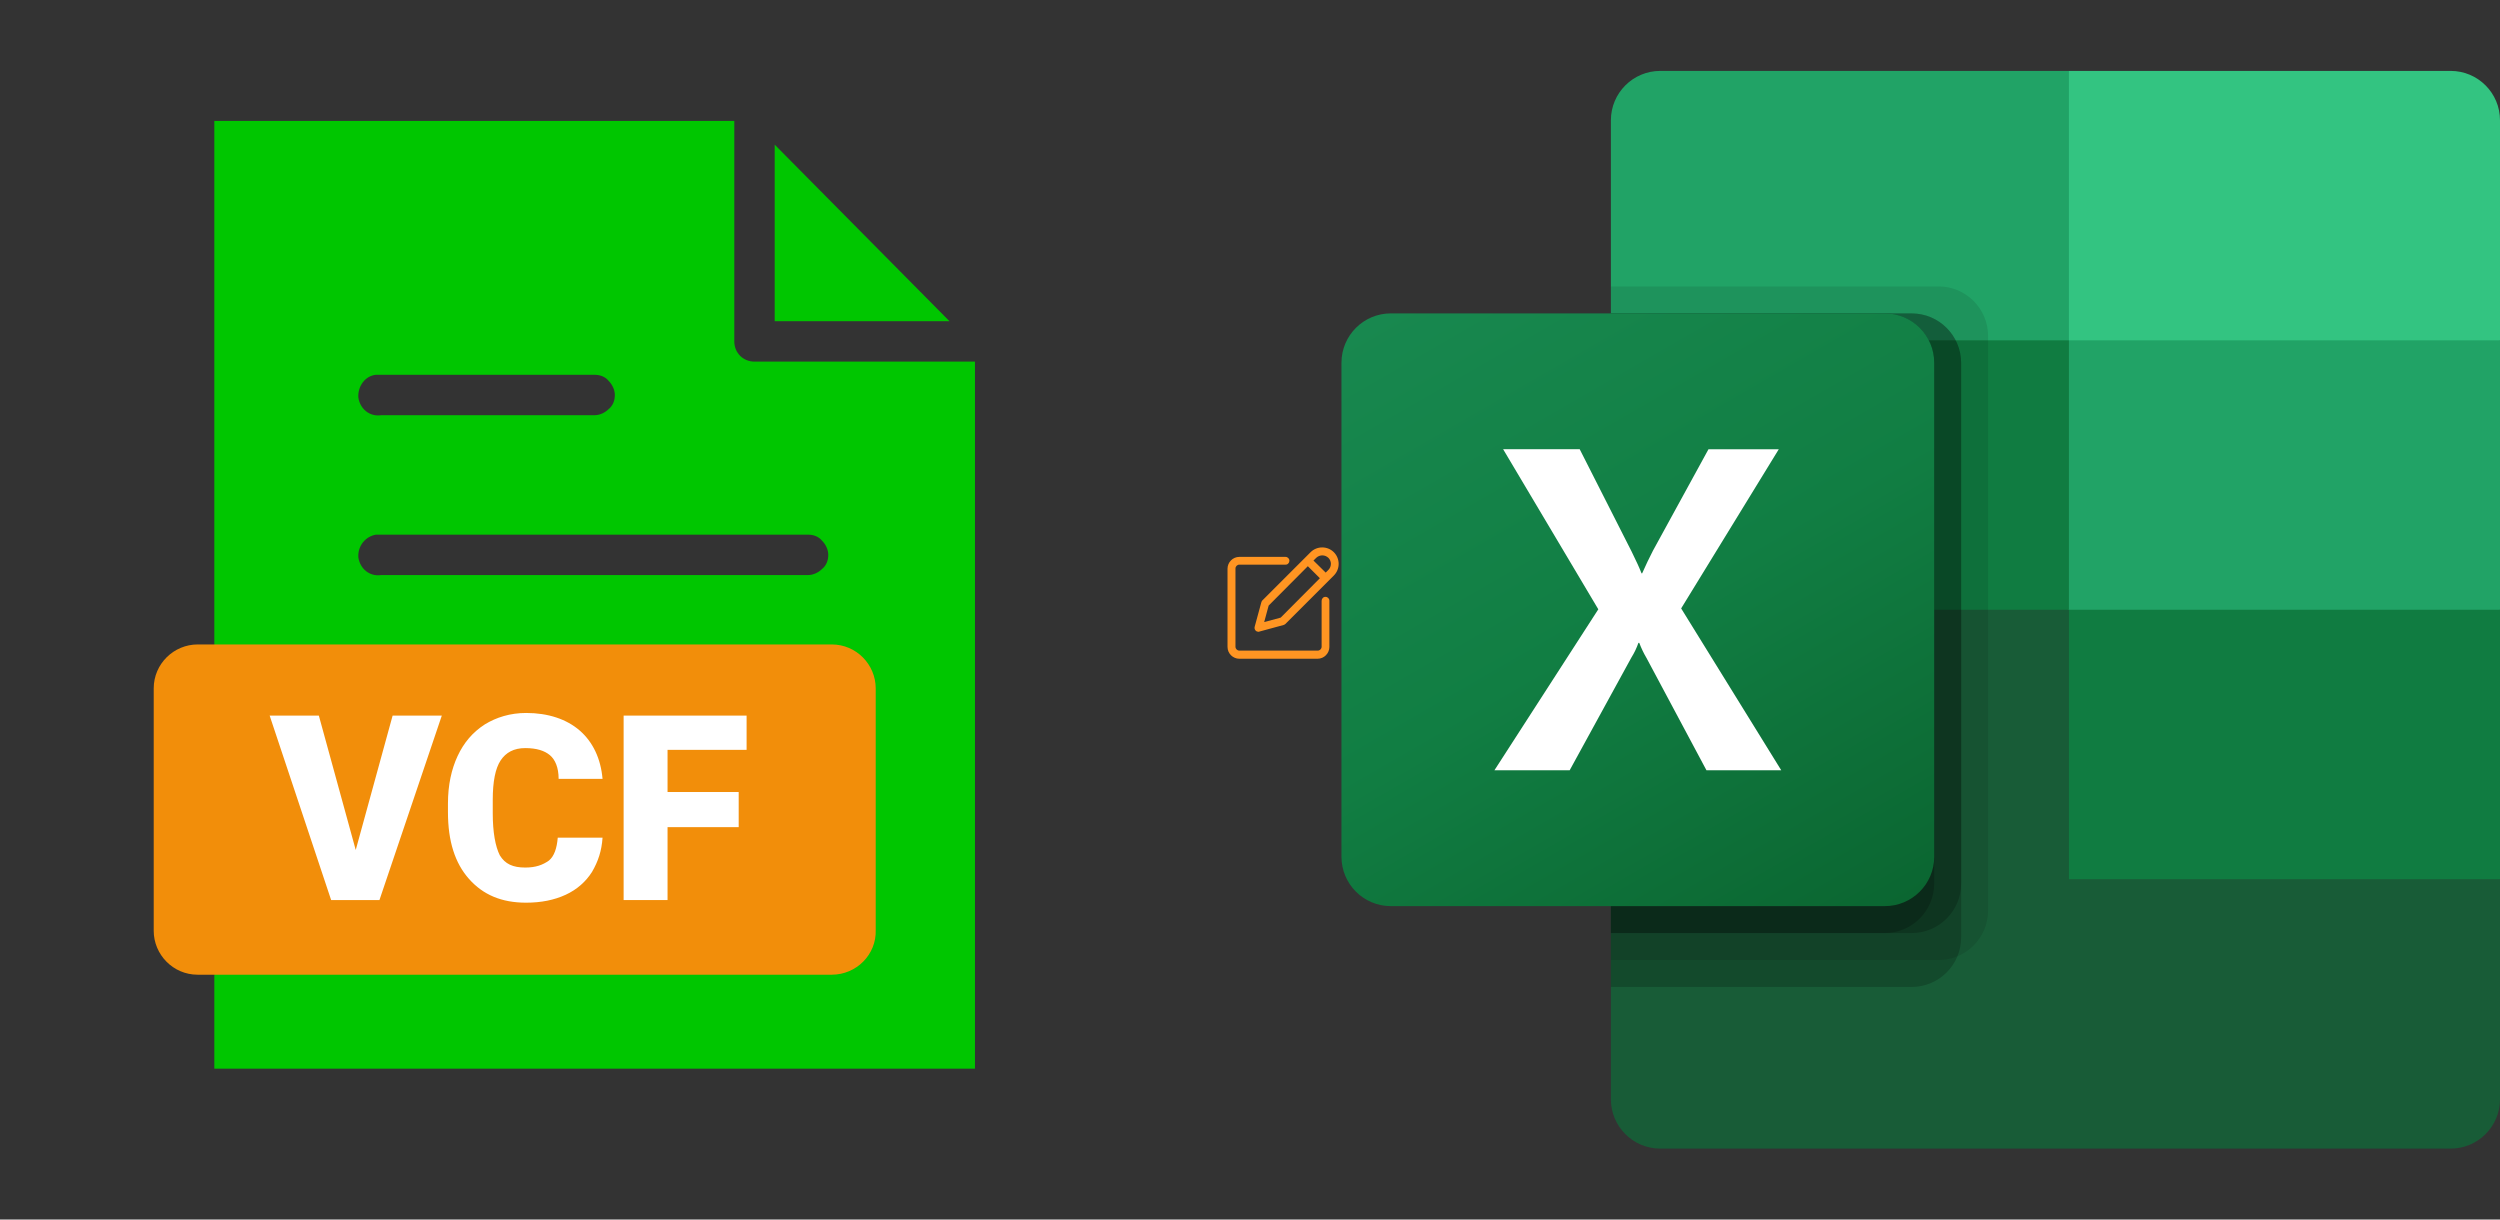
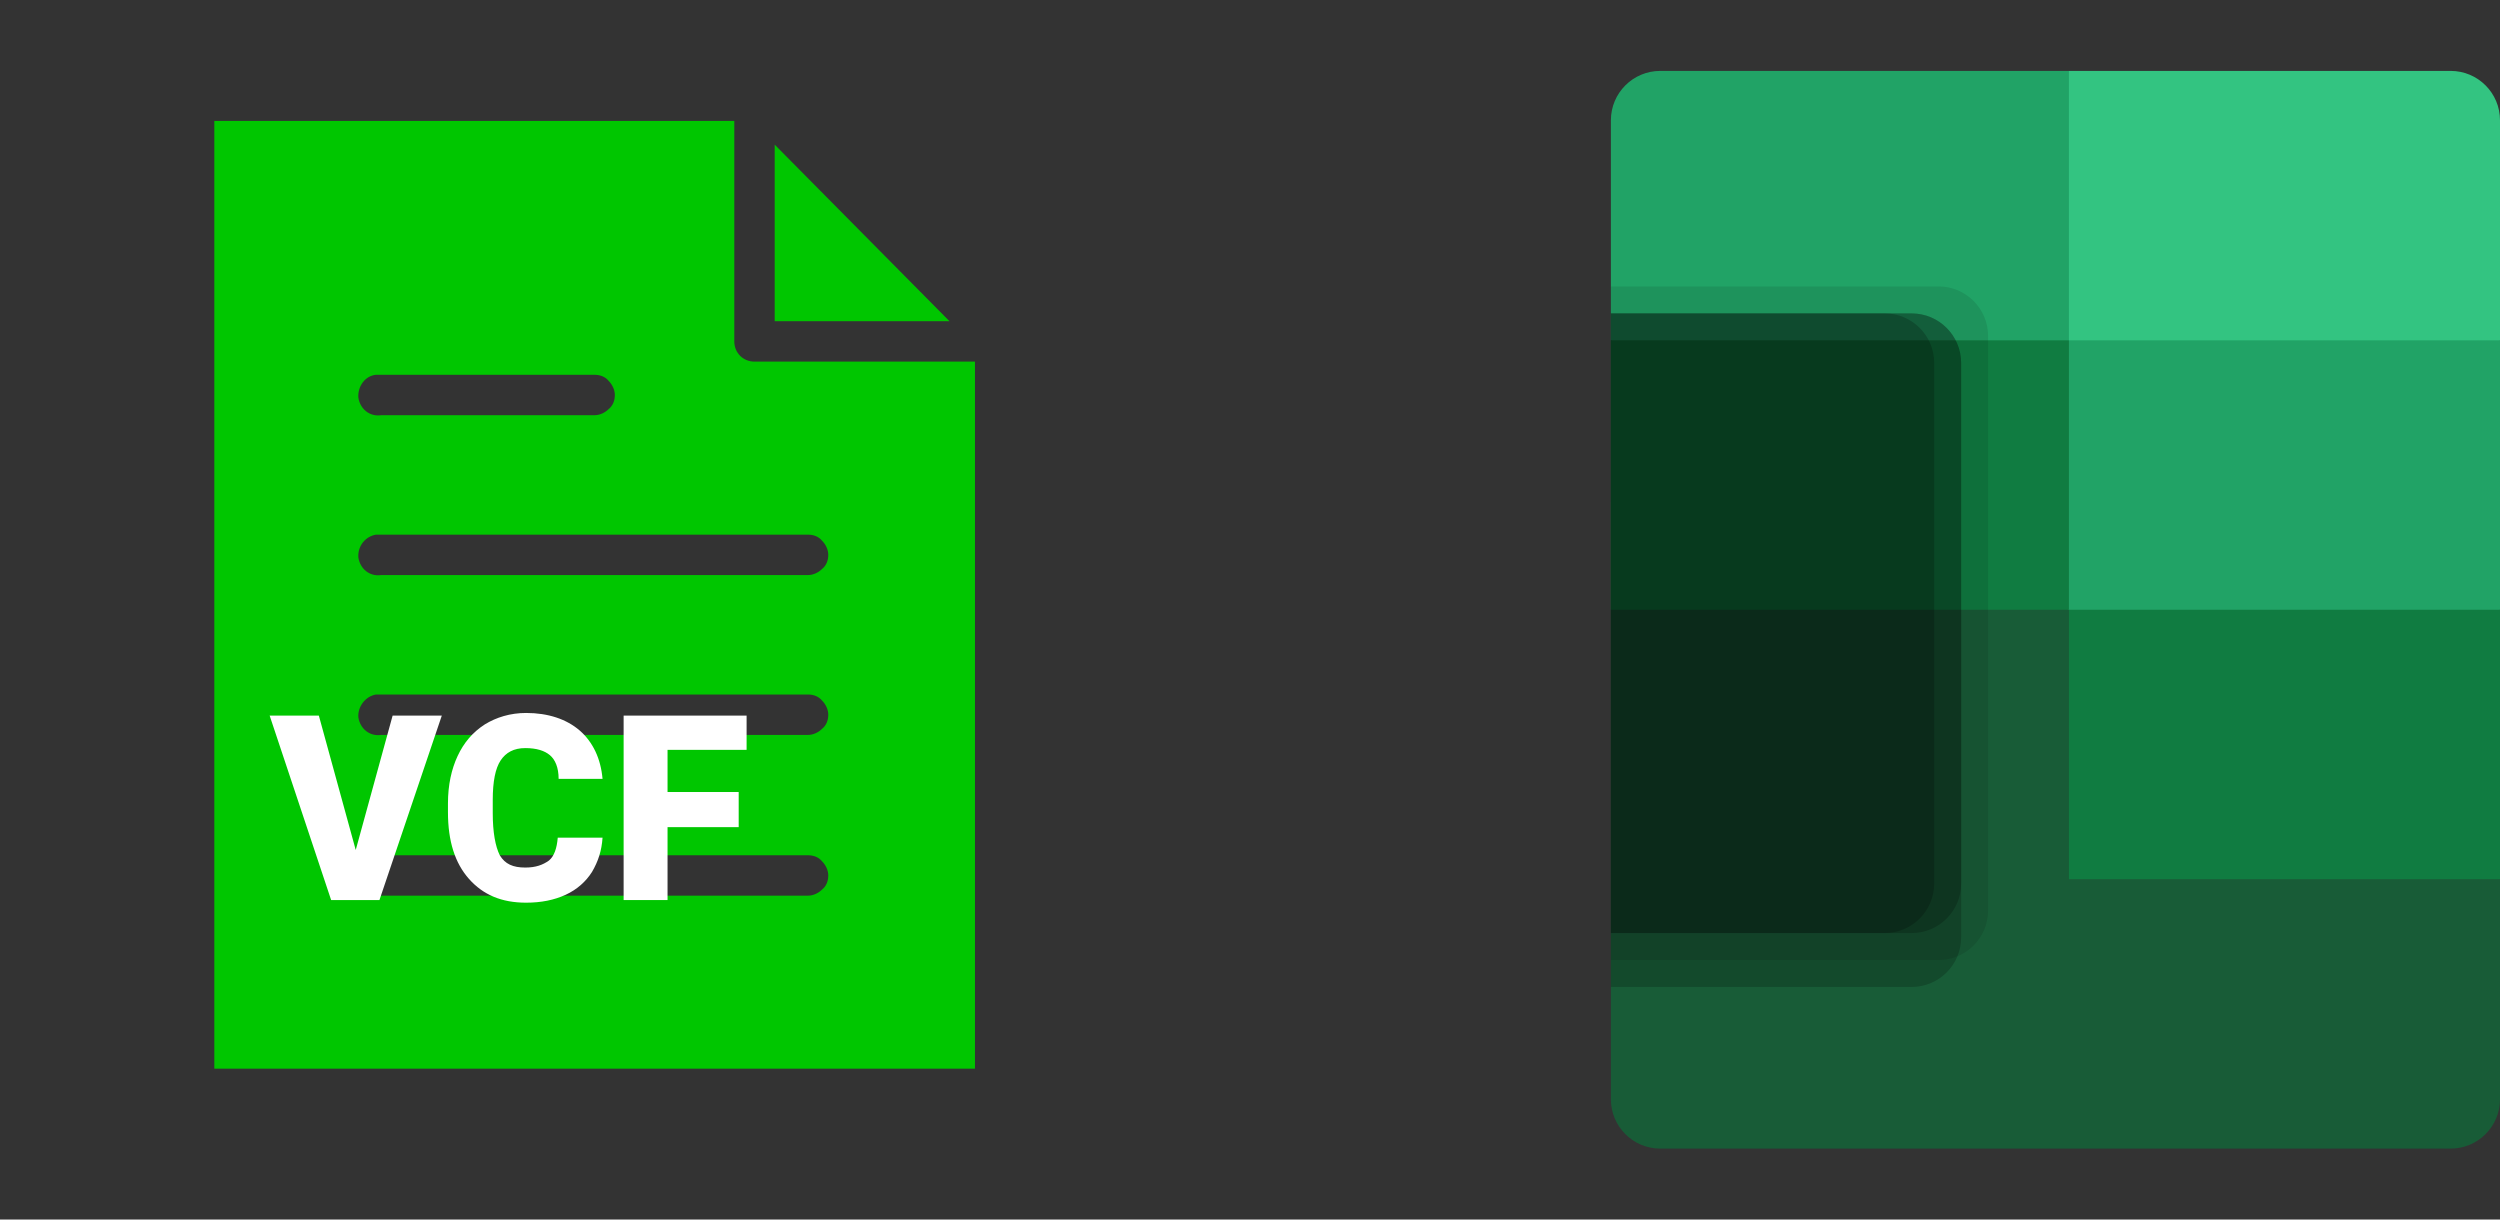
<svg xmlns="http://www.w3.org/2000/svg" width="1025" height="500" version="1.1">
  <rect width="100%" height="100%" fill="#333333" stroke="none" />
  <svg x="0" y="0" width="475" height="500" viewBox="0, 0, 131.9, 125.7" xml:space="preserve" id="e6f81958-2d5b-412e-a3cb-33bdb9bdd74f" enable-background="new 0 0 131.9 125.7" version="1.1">
    <g>
      <path d="M24.4 7.2 L24.4 115.1 L111 115.1 L111 34.6 L85.9 34.6 C84.6 34.6 83.6 33.6 83.6 32.3 L83.6 7.2 L24.4 7.2 z M88.2 9.9 L88.2 30 L108.1 30 L88.2 9.9 z M42.8 36.1 C42.9 36.1 42.9 36.1 42.8 36.1 C43.1 36.1 43.2 36.1 43.4 36.1 L67.7 36.1 C68.3 36.1 68.9 36.3 69.3 36.8 C69.7 37.2 70 37.8 70 38.4 C70 39 69.8 39.6 69.3 40 C68.9 40.4 68.3 40.7 67.7 40.7 L43.4 40.7 C42.1 40.9 41 40 40.8 38.7 C40.7 37.4 41.6 36.2 42.8 36.1 L42.8 36.1 z M42.8 54.3 C42.9 54.3 42.9 54.3 42.8 54.3 C43.1 54.3 43.2 54.3 43.4 54.3 L92 54.3 C92.6 54.3 93.2 54.5 93.6 55 C94 55.4 94.3 56 94.3 56.6 C94.3 57.2 94.1 57.8 93.6 58.2 C93.2 58.6 92.6 58.9 92 58.9 L43.4 58.9 C42.1 59.1 41 58.2 40.8 56.9 C40.7 55.6 41.6 54.5 42.8 54.3 L42.8 54.3 z M42.8 72.5 C42.9 72.5 42.9 72.5 42.8 72.5 C43.1 72.5 43.2 72.5 43.4 72.5 L92 72.5 C92.6 72.5 93.2 72.7 93.6 73.2 C94 73.6 94.3 74.2 94.3 74.8 C94.3 75.4 94.1 76 93.6 76.4 C93.2 76.8 92.6 77.1 92 77.1 L43.4 77.1 C42.1 77.3 41 76.4 40.8 75.1 C40.7 73.9 41.6 72.7 42.8 72.5 L42.8 72.5 z M42.8 90.8 L42.8 90.8 C43.1 90.8 43.2 90.8 43.4 90.8 L92 90.8 C92.6 90.8 93.2 91 93.6 91.5 C94 91.9 94.3 92.5 94.3 93.1 C94.3 93.7 94.1 94.3 93.6 94.7 C93.2 95.1 92.6 95.4 92 95.4 L43.4 95.4 C42.1 95.6 41 94.7 40.8 93.4 C40.7 92.1 41.6 90.9 42.8 90.8 L42.8 90.8 z" style="fill:#00C600;" />
    </g>
-     <path d="M94.7 104.4 L22.5 104.4 C19.7 104.4 17.5 102.1 17.5 99.4 L17.5 71.8 C17.5 69 19.8 66.8 22.5 66.8 L94.7 66.8 C97.5 66.8 99.7 69.1 99.7 71.8 L99.7 99.3 C99.8 102.1 97.5 104.4 94.7 104.4 z" style="fill:#F28E0A;" />
    <g>
      <path d="M40.5 90.2 L44.7 74.9 L50.3 74.9 L43.2 95.9 L37.7 95.9 L30.7 74.9 L36.3 74.9 L40.5 90.2 z" style="fill:white;" />
      <path d="M68.6 88.8 C68.5 90.3 68.1 91.5 67.4 92.7 C66.7 93.8 65.7 94.7 64.4 95.3 C63.1 95.9 61.6 96.2 59.9 96.2 C57.1 96.2 55 95.3 53.4 93.5 C51.8 91.7 51 89.2 51 85.9 L51 84.9 C51 82.8 51.4 81 52.1 79.5 C52.8 78 53.8 76.8 55.2 75.9 C56.5 75.1 58.1 74.6 59.9 74.6 C62.4 74.6 64.5 75.3 66 76.6 C67.5 77.9 68.4 79.8 68.6 82.1 L63.6 82.1 C63.6 80.8 63.2 79.9 62.6 79.4 C62 78.9 61.1 78.6 59.8 78.6 C58.5 78.6 57.6 79.1 57 80 C56.4 80.9 56.1 82.4 56.1 84.5 L56.1 86 C56.1 88.2 56.4 89.8 56.9 90.8 C57.5 91.8 58.4 92.2 59.8 92.2 C61 92.2 61.8 91.9 62.5 91.4 C63.1 90.9 63.4 90 63.5 88.8 L68.6 88.8 z" style="fill:white;" />
      <path d="M84.2 87.6 L76 87.6 L76 95.9 L71 95.9 L71 74.9 L85 74.9 L85 78.8 L76 78.8 L76 83.6 L84.1 83.6 L84.1 87.6 z" style="fill:white;" />
    </g>
  </svg>
  <svg x="550" y="0" width="475" height="500" viewBox="0, 0, 2289.75, 2130" xml:space="preserve" id="Livello_1" i="http://ns.adobe.com/AdobeIllustrator/10.0/" graph="http://ns.adobe.com/Graphs/1.0/" enable-background="new 0 0 2289.75 2130" version="1.1">
    <path d="M1437.75 1011.75 L532.5 852 L532.5 2032.393 C532.5 2086.3 576.2 2130 630.107 2130 L630.107 2130 L2192.143 2130 C2246.05 2130 2289.75 2086.3 2289.75 2032.393 L2289.75 2032.393 L2289.75 1597.5 L1437.75 1011.75 z" style="fill:#185C37;" />
    <path d="M1437.75 0 L630.107 0 C576.2 0 532.5 43.7 532.5 97.607 C532.5 97.607 532.5 97.607 532.5 97.607 L532.5 532.5 L1437.75 1065 L1917 1224.75 L2289.75 1065 L2289.75 532.5 L1437.75 0 z" style="fill:#21A366;" />
    <path d="M532.5 532.5 L1437.75 532.5 L1437.75 1065 L532.5 1065 L532.5 532.5 z" style="fill:#107C41;" />
    <path d="M1180.393 426 L532.5 426 L532.5 1757.25 L1180.393 1757.25 C1234.227 1757.075 1277.825 1713.477 1278 1659.643 L1278 523.607 C1277.825 469.773 1234.227 426.175 1180.393 426 z" enable-background="new    " opacity="0.1" />
    <path d="M1127.143 479.25 L532.5 479.25 L532.5 1810.5 L1127.143 1810.5 C1180.977 1810.325 1224.575 1766.727 1224.75 1712.893 L1224.75 576.857 C1224.575 523.023 1180.977 479.425 1127.143 479.25 z" enable-background="new    " opacity="0.2" />
    <path d="M1127.143 479.25 L532.5 479.25 L532.5 1704 L1127.143 1704 C1180.977 1703.825 1224.575 1660.227 1224.75 1606.393 L1224.75 576.857 C1224.575 523.023 1180.977 479.425 1127.143 479.25 z" enable-background="new    " opacity="0.2" />
    <path d="M1073.893 479.25 L532.5 479.25 L532.5 1704 L1073.893 1704 C1127.727 1703.825 1171.325 1660.227 1171.5 1606.393 L1171.5 576.857 C1171.325 523.023 1127.727 479.425 1073.893 479.25 z" enable-background="new    " opacity="0.2" />
    <linearGradient x1="203.513" y1="1729.018" x2="967.987" y2="404.982" gradientUnits="userSpaceOnUse" gradientTransform="matrix(1, 0, 0, -1, 0, 2132)" id="excel_1_">
      <stop offset="0%" stop-color="#18884F" />
      <stop offset="50%" stop-color="#117E43" />
      <stop offset="100%" stop-color="#0B6631" />
    </linearGradient>
-     <path d="M97.607 479.25 L1073.892 479.25 C1127.799 479.25 1171.499 522.95 1171.499 576.857 L1171.499 1553.142 C1171.499 1607.049 1127.799 1650.749 1073.892 1650.749 L97.607 1650.749 C43.7 1650.75 0 1607.05 0 1553.143 L0 576.857 C0 522.95 43.7 479.25 97.607 479.25 z" style="fill:url(#excel_1_);" />
-     <path d="M302.3 1382.264 L507.632 1064.095 L319.5 747.683 L470.836 747.683 L573.502 950.033 C582.981 969.256 589.477 983.527 592.992 992.952 L594.323 992.952 C601.068 977.616 608.168 962.724 615.623 948.275 L725.371 747.79 L864.3 747.79 L671.375 1062.338 L869.2 1382.263 L721.378 1382.263 L602.79 1160.158 C597.204 1150.708 592.464 1140.782 588.626 1130.498 L586.869 1130.498 C583.395 1140.573 578.786 1150.22 573.13 1159.253 L451.028 1382.264 L302.3 1382.264 z" style="fill:white;" />
    <path d="M2192.143 0 L1437.75 0 L1437.75 532.5 L2289.75 532.5 L2289.75 97.607 C2289.75 43.7 2246.05 0 2192.143 0 L2192.143 0 z" style="fill:#33C481;" />
    <path d="M1437.75 1065 L2289.75 1065 L2289.75 1597.5 L1437.75 1597.5 L1437.75 1065 z" style="fill:#107C41;" />
  </svg>
  <svg x="475" y="200" width="100" height="100" viewBox="0, 0, 68, 125.7" xml:space="preserve" id="Layer_1" enable-background="new 0 0 68 125.7" version="1.1">
    <g id="Layer_1_00000017508270875717587870000016084312708746865847_" />
    <g id="sync_1_" />
    <g id="add_1_" />
    <g id="move_1_" />
    <g id="transfer_1_" />
    <g id="share_1_" />
    <g id="link_1_" />
    <g id="export_1_" />
    <g id="integrate_1_" />
    <g id="connect_1_" />
    <g id="copy_1_" />
    <g id="convert_1_" />
    <g id="push" />
    <g id="upload_1_" />
    <g id="download_1_" />
    <g id="migrate_1_" />
    <g id="import_export_1_" />
    <g id="create_shared_1_" />
    <g id="auto-sync_1_" />
    <g id="two-way_sync_1_" />
    <g id="one-way_two-way_sync_1_" />
    <g id="access_1_" />
    <g id="edit" />
    <g id="manage_1_" />
    <g id="update_1_" />
    <g id="open_1_" />
    <g id="display_1_" />
    <g id="use_1_" />
    <g id="get_1_" />
    <g>
-       <path d="M55.2 81.9 C55.2 83 54.3 83.9 53.2 83.9 L12.8 83.9 C11.7 83.9 10.8 83 10.8 81.9 L10.8 41.6 C10.8 40.5 11.7 39.6 12.8 39.6 L36.6 39.6 C37.2 39.6 37.7 39.4 38 39 C38.4 38.6 38.6 38.1 38.6 37.6 C38.6 36.5 37.7 35.6 36.6 35.6 L12.8 35.6 C9.4 35.6 6.7 38.4 6.7 41.7 L6.7 82 C6.7 85.4 9.5 88.1 12.8 88.1 L53.1 88.1 C56.5 88.1 59.2 85.3 59.2 82 L59.2 58.2 C59.2 57.1 58.3 56.2 57.2 56.2 C56.6 56.2 56.1 56.4 55.8 56.8 C55.4 57.2 55.2 57.7 55.2 58.2 L55.2 81.9 z" style="fill:#FF9522;" />
-       <path d="M24.1 59.1 L20.7 71.6 C20.5 72.3 20.7 73.1 21.2 73.6 C21.6 74 22.1 74.2 22.6 74.2 C22.8 74.2 23 74.2 23.1 74.1 L35.6 70.7 C35.9 70.6 36.3 70.4 36.5 70.2 L61.5 45.2 C64.8 41.9 64.8 36.5 61.5 33.2 C58.2 29.9 52.8 29.9 49.5 33.2 L24.5 58.2 C24.4 58.4 24.2 58.7 24.1 59.1 z M58.7 36.1 C60.4 37.8 60.4 40.6 58.7 42.3 L57.3 43.7 L51 37.5 L52.4 36.1 C54.2 34.4 56.9 34.4 58.7 36.1 z M48.1 40.4 L54.3 46.6 L34.1 66.9 L25.6 69.2 L27.9 60.7 L48.1 40.4 z" style="fill:#FF9522;" />
-     </g>
+       </g>
  </svg>
</svg>